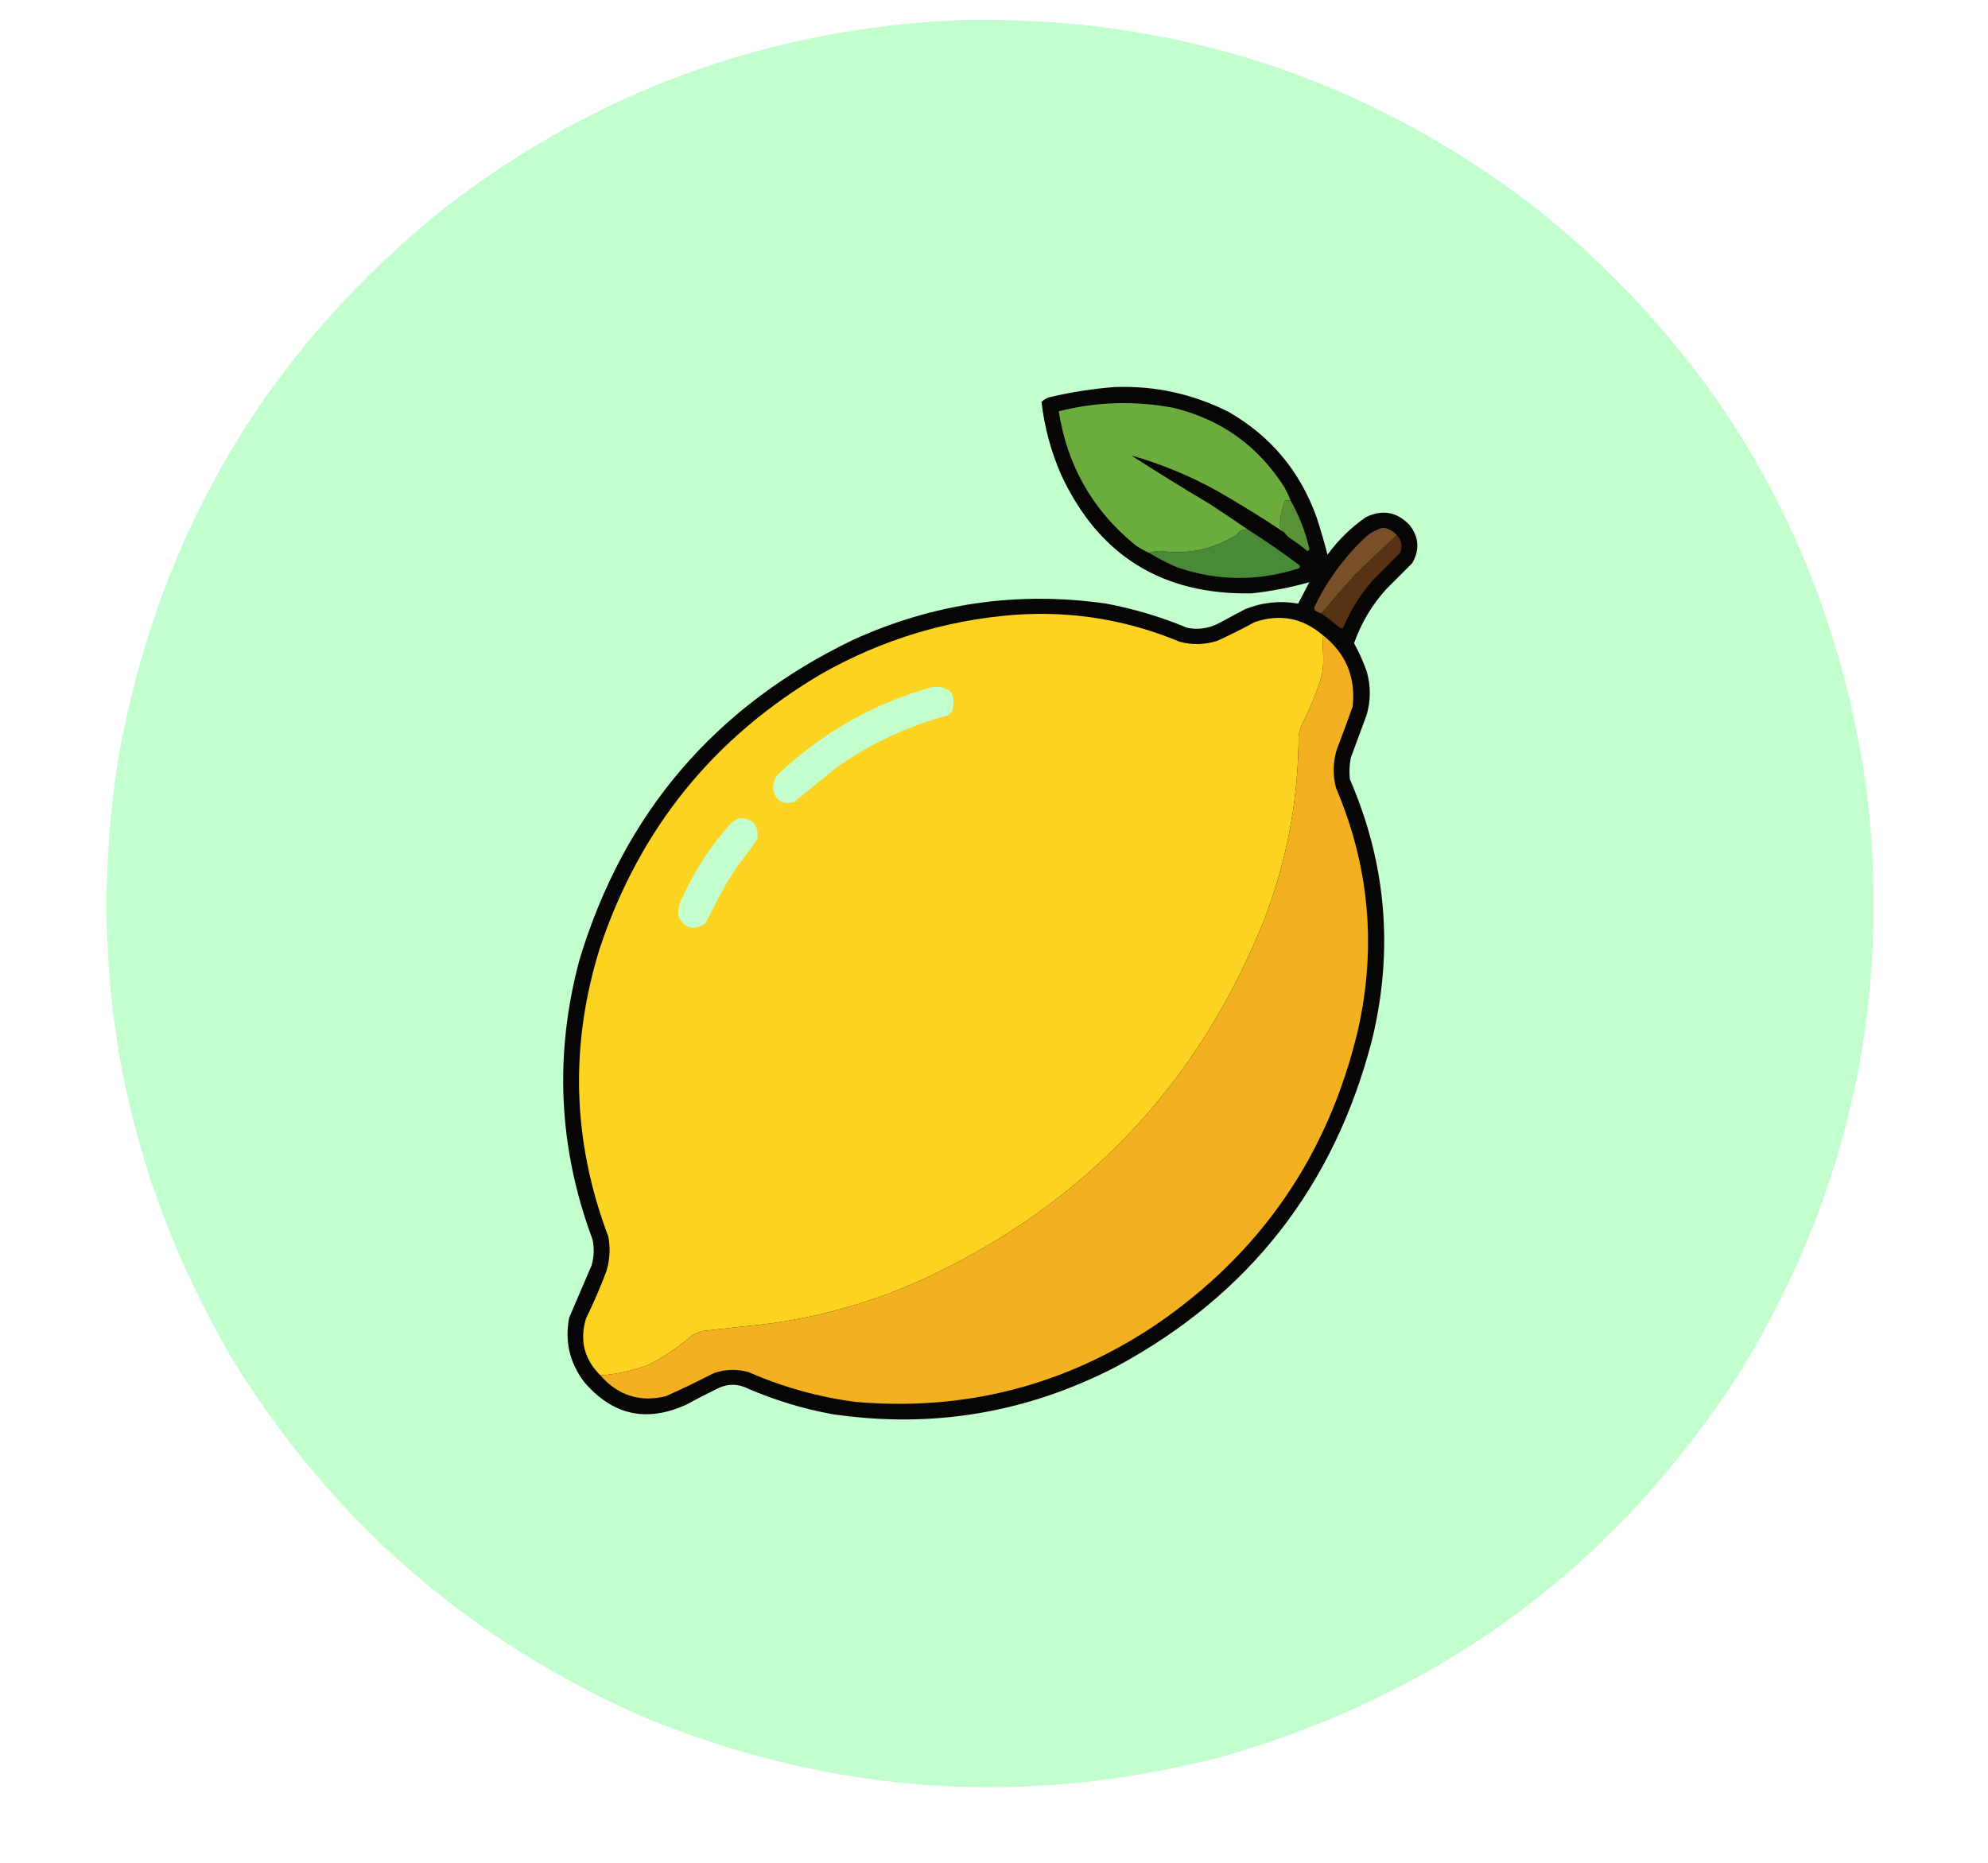
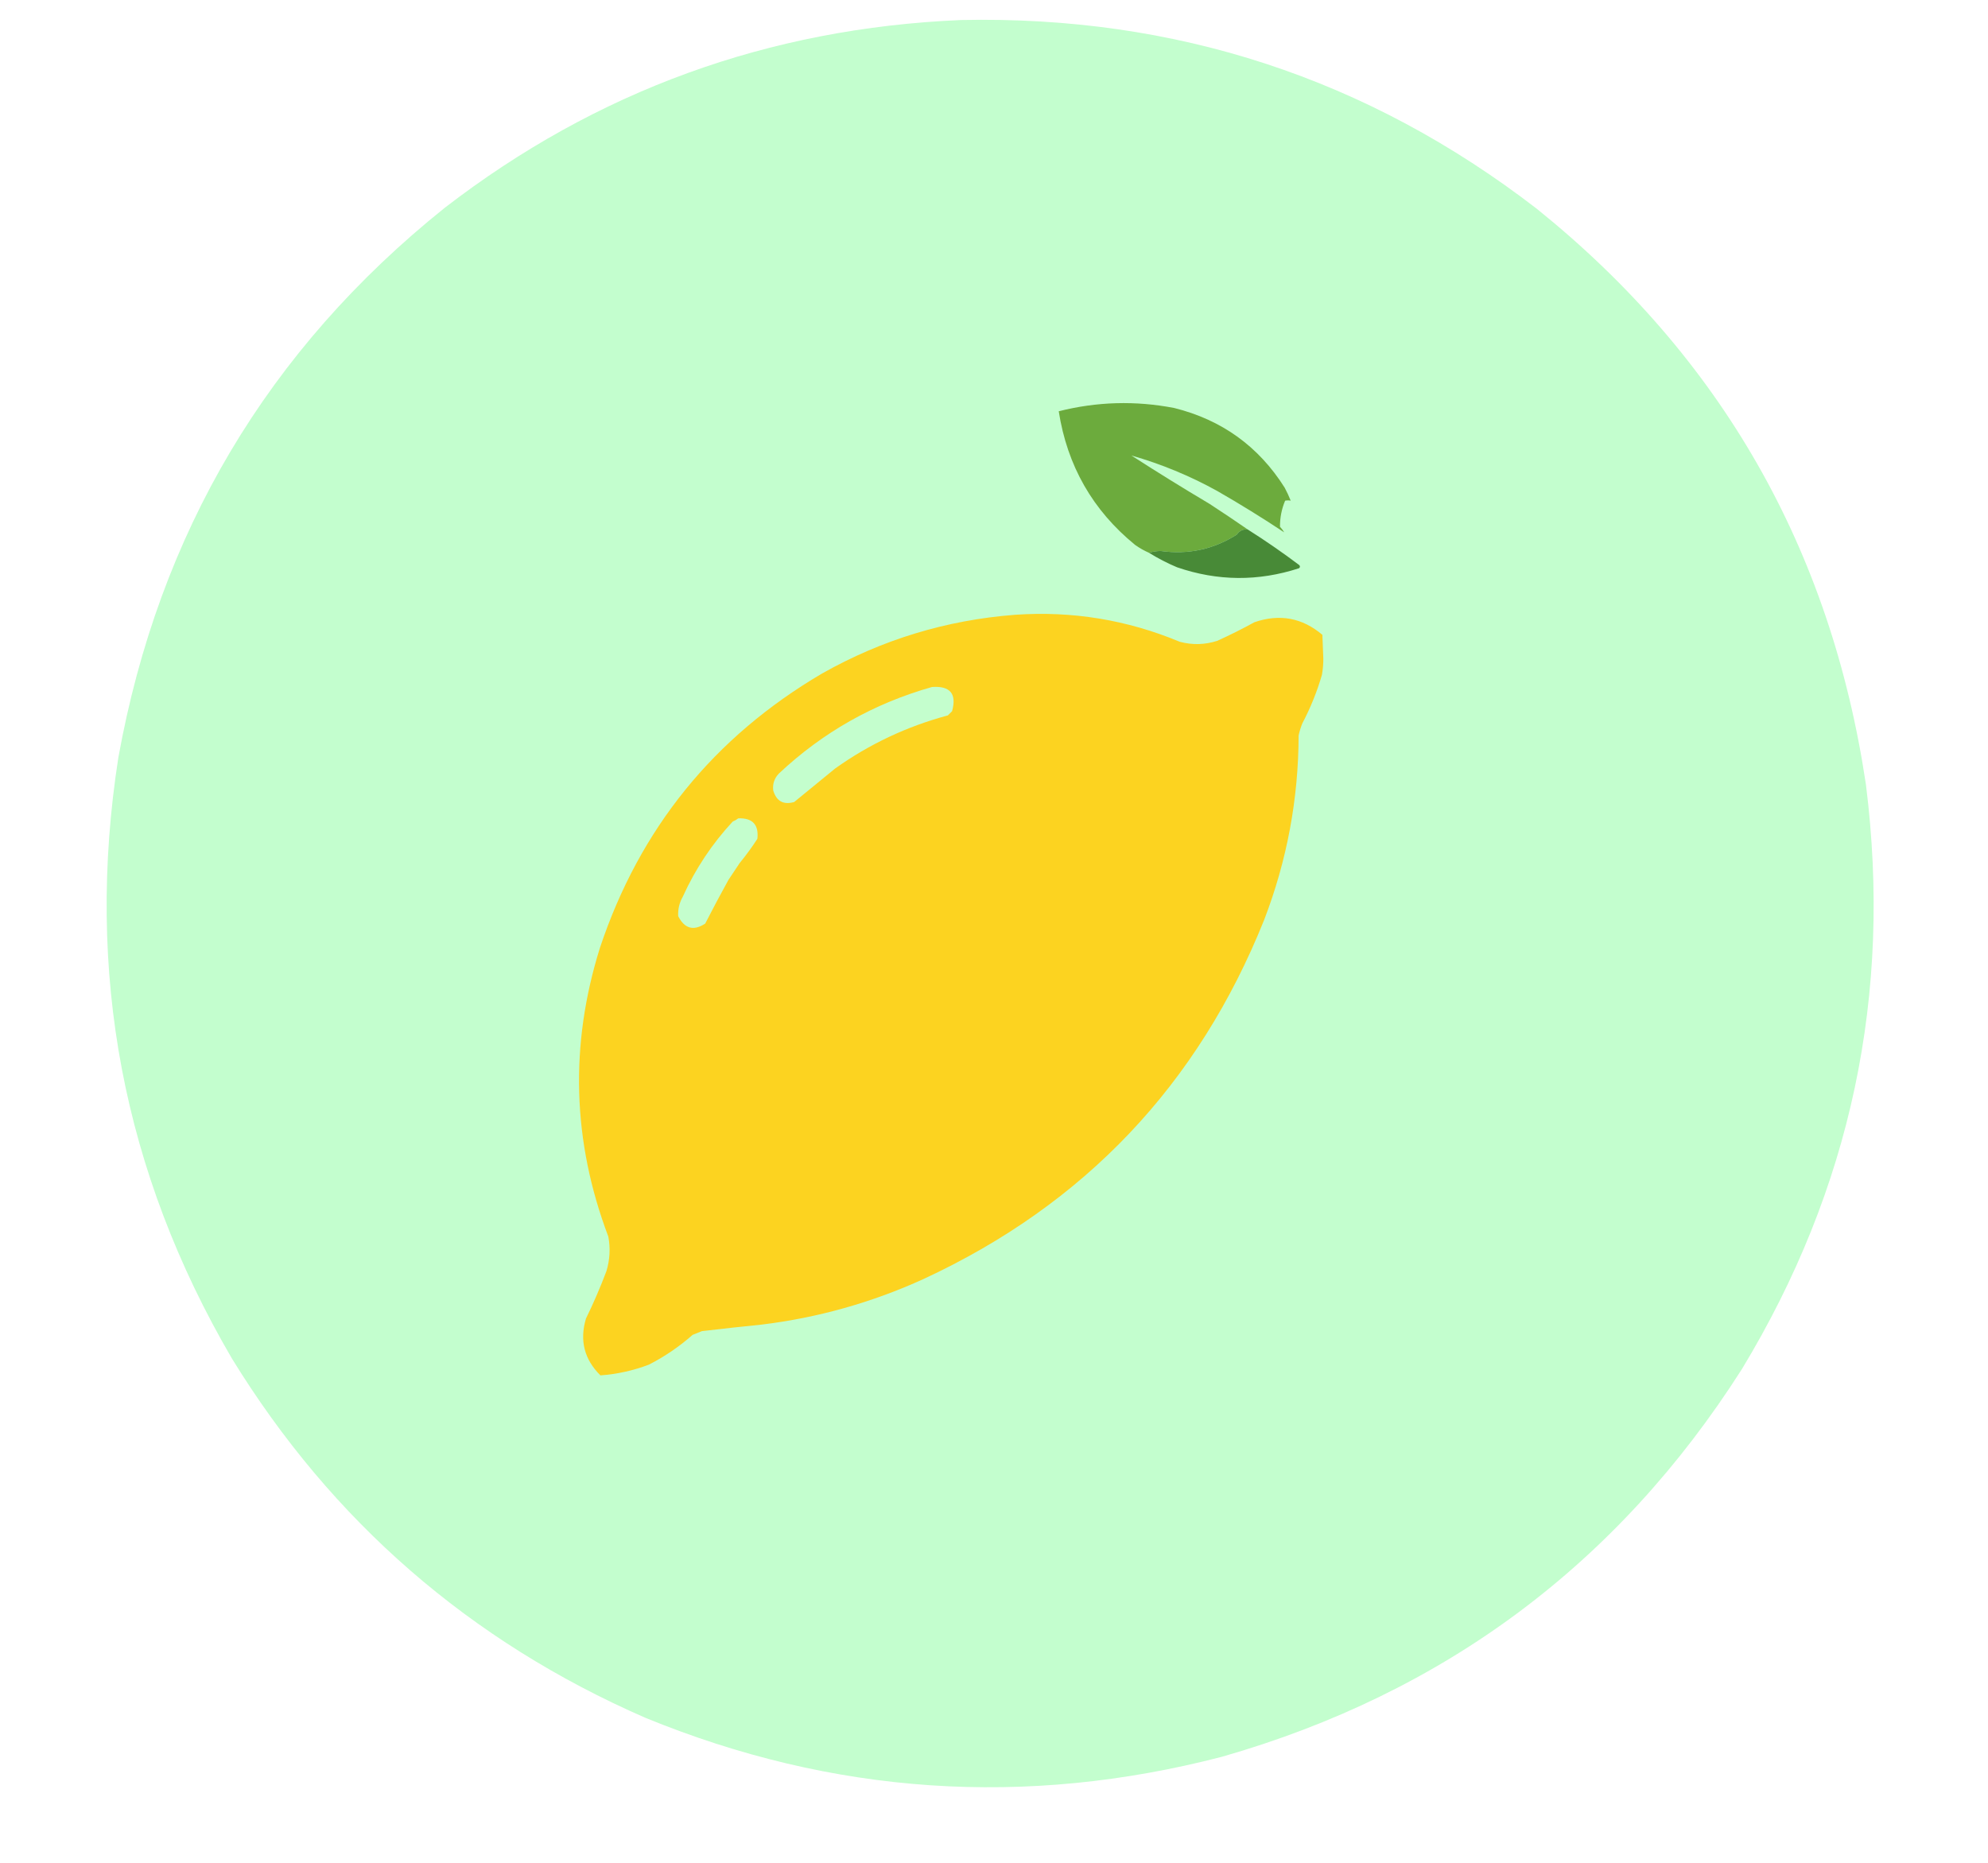
<svg xmlns="http://www.w3.org/2000/svg" version="1.1" width="2134px" height="2000px" style="shape-rendering:geometricPrecision; text-rendering:geometricPrecision; image-rendering:optimizeQuality; fill-rule:evenodd; clip-rule:evenodd">
  <g>
    <path style="opacity:0.999" fill="#c3fece" d="M 1031.5,21.5 C 1261.97,16.606 1467.97,84.106 1649.5,224C 1847.46,383.305 1965.29,589.471 2003,842.5C 2031.27,1067.17 1986.94,1276.17 1870,1469.5C 1736.88,1678.72 1550.71,1817.56 1311.5,1886C 1100.43,1940.71 894.094,1926.71 692.5,1844C 504.302,1761.79 356.469,1633.29 249,1458.5C 131.942,1258.2 91.275,1043.2 127,813.5C 170.501,572.21 287.335,375.376 477.5,223C 640.38,97.415 825.046,30.248 1031.5,21.5 Z" />
  </g>
  <g>
-     <path style="opacity:1" fill="#070604" d="M 1196.5,415.5 C 1239.48,413.929 1280.15,422.763 1318.5,442C 1363.69,467.869 1395.19,505.369 1413,554.5C 1417.47,568.066 1421.47,581.732 1425,595.5C 1436.54,579.625 1450.37,566.125 1466.5,555C 1484.09,546.723 1499.59,549.556 1513,563.5C 1523.15,576.438 1524.15,590.105 1516,604.5C 1506.72,613.779 1497.39,623.113 1488,632.5C 1472.67,649.474 1461.17,668.807 1453.5,690.5C 1458.78,700.063 1463.28,710.063 1467,720.5C 1471.56,736.181 1471.56,751.847 1467,767.5C 1461.33,782.843 1455.66,798.177 1450,813.5C 1448.52,821.111 1448.19,828.778 1449,836.5C 1488.09,926.717 1496.09,1019.72 1473,1115.5C 1432.6,1272.86 1341.1,1390.03 1198.5,1467C 1101.98,1517.03 999.982,1534.03 892.5,1518C 861.831,1512.25 832.164,1503.25 803.5,1491C 792.969,1485.51 782.302,1485.18 771.5,1490C 759.677,1495.74 748.01,1501.74 736.5,1508C 693.888,1527.39 657.388,1519.22 627,1483.5C 611.415,1462.83 606.082,1439.83 611,1414.5C 618.992,1395.87 626.992,1377.2 635,1358.5C 637.711,1349.23 638.044,1339.9 636,1330.5C 599.403,1232.04 594.736,1132.04 622,1030.5C 669.528,872.975 767.362,758.475 915.5,687C 1002.32,647.439 1092.98,634.439 1187.5,648C 1217.42,653.64 1246.42,662.307 1274.5,674C 1285.57,676.157 1296.23,674.824 1306.5,670C 1316.5,664.667 1326.5,659.333 1336.5,654C 1354.93,646.587 1373.93,644.587 1393.5,648C 1397.5,640.333 1401.5,632.667 1405.5,625C 1385.25,630.71 1364.58,634.71 1343.5,637C 1247.43,638.737 1179.26,596.237 1139,509.5C 1128.1,484.492 1121.1,458.492 1118,431.5C 1120.87,428.537 1124.37,426.704 1128.5,426C 1151.03,420.759 1173.7,417.259 1196.5,415.5 Z" />
-   </g>
+     </g>
  <g>
    <path style="opacity:1" fill="#6cab3d" d="M 1385.5,537.5 C 1383.73,537.06 1381.73,537.06 1379.5,537.5C 1375.75,546.501 1373.91,555.834 1374,565.5C 1375.75,567.351 1377.25,569.351 1378.5,571.5C 1355.06,555.937 1331.06,541.103 1306.5,527C 1277.15,510.783 1246.48,498.116 1214.5,489C 1242.16,506.835 1270.16,524.168 1298.5,541C 1312.32,549.996 1325.99,559.163 1339.5,568.5C 1334.65,567.746 1330.65,569.58 1327.5,574C 1302.55,589.79 1275.39,595.624 1246,591.5C 1241.68,591.483 1237.52,592.149 1233.5,593.5C 1228.23,591.197 1223.23,588.364 1218.5,585C 1172.94,547.858 1145.61,500.024 1136.5,441.5C 1177.57,431.139 1218.9,429.972 1260.5,438C 1311.61,450.768 1351.11,479.268 1379,523.5C 1381.45,528.068 1383.62,532.735 1385.5,537.5 Z" />
  </g>
  <g>
-     <path style="opacity:1" fill="#5a9237" d="M 1385.5,537.5 C 1394.59,553.585 1401.26,570.752 1405.5,589C 1405.03,591.825 1403.69,592.158 1401.5,590C 1395.78,585.279 1389.78,580.946 1383.5,577C 1381.63,575.296 1379.96,573.463 1378.5,571.5C 1377.25,569.351 1375.75,567.351 1374,565.5C 1373.91,555.834 1375.75,546.501 1379.5,537.5C 1381.73,537.06 1383.73,537.06 1385.5,537.5 Z" />
-   </g>
+     </g>
  <g>
-     <path style="opacity:1" fill="#774f28" d="M 1499.5,574.5 C 1484.56,588.268 1469.73,602.268 1455,616.5C 1442.58,630.385 1430.41,644.385 1418.5,658.5C 1416.41,657.955 1414.41,657.122 1412.5,656C 1410.79,654.867 1410.29,653.367 1411,651.5C 1424.74,622.867 1443.24,597.701 1466.5,576C 1471.78,571.527 1477.78,568.361 1484.5,566.5C 1490.57,567.363 1495.57,570.03 1499.5,574.5 Z" />
-   </g>
+     </g>
  <g>
    <path style="opacity:1" fill="#488a37" d="M 1339.5,568.5 C 1358.33,580.417 1376.66,593.083 1394.5,606.5C 1395.73,607.651 1395.73,608.817 1394.5,610C 1350.7,624.286 1307.04,623.952 1263.5,609C 1253,604.585 1243,599.418 1233.5,593.5C 1237.52,592.149 1241.68,591.483 1246,591.5C 1275.39,595.624 1302.55,589.79 1327.5,574C 1330.65,569.58 1334.65,567.746 1339.5,568.5 Z" />
  </g>
  <g>
-     <path style="opacity:1" fill="#573314" d="M 1499.5,574.5 C 1504.59,579.973 1505.76,586.306 1503,593.5C 1493.39,603.113 1483.72,612.779 1474,622.5C 1460.57,637.68 1449.9,654.68 1442,673.5C 1440.95,674.517 1439.78,674.684 1438.5,674C 1431.93,668.587 1425.27,663.421 1418.5,658.5C 1430.41,644.385 1442.58,630.385 1455,616.5C 1469.73,602.268 1484.56,588.268 1499.5,574.5 Z" />
-   </g>
+     </g>
  <g>
    <path style="opacity:1" fill="#fcd320" d="M 1419.5,681.5 C 1419.81,689.998 1420.14,698.498 1420.5,707C 1420.53,712.888 1420.03,718.721 1419,724.5C 1413.76,742.542 1406.76,759.876 1398,776.5C 1396.29,780.711 1394.96,785.044 1394,789.5C 1393.81,857.817 1381.48,923.817 1357,987.5C 1286.17,1164.31 1164.34,1292.81 991.5,1373C 936.04,1398.29 878.04,1414.63 817.5,1422C 796.134,1424.15 774.8,1426.49 753.5,1429C 750.167,1430.33 746.833,1431.67 743.5,1433C 729.203,1445.62 713.537,1456.29 696.5,1465C 679.741,1471.37 662.408,1475.2 644.5,1476.5C 627.164,1459.32 621.998,1438.98 629,1415.5C 637.142,1398.88 644.475,1381.88 651,1364.5C 654.658,1352.32 655.325,1339.99 653,1327.5C 614.321,1225.27 611.321,1121.93 644,1017.5C 686.727,889.451 766.227,791.284 882.5,723C 946.826,686.669 1015.83,665.669 1089.5,660C 1150.83,655.713 1209.83,665.38 1266.5,689C 1279.93,692.556 1293.27,692.223 1306.5,688C 1320.11,681.861 1333.45,675.194 1346.5,668C 1373.55,658.686 1397.88,663.186 1419.5,681.5 Z" />
  </g>
  <g>
-     <path style="opacity:1" fill="#f3b122" d="M 1419.5,681.5 C 1444.6,701.04 1455.43,726.707 1452,758.5C 1446.53,773.899 1440.87,789.233 1435,804.5C 1430.86,818.09 1430.52,831.757 1434,845.5C 1469.7,929.193 1477.7,1015.53 1458,1104.5C 1426.38,1239.34 1353.54,1345.51 1239.5,1423C 1142.19,1487.76 1035.19,1515.09 918.5,1505C 878.638,1499.78 840.304,1489.12 803.5,1473C 791.077,1469.52 778.744,1469.85 766.5,1474C 749.389,1482.77 732.055,1491.11 714.5,1499C 686.609,1505.55 663.275,1498.05 644.5,1476.5C 662.408,1475.2 679.741,1471.37 696.5,1465C 713.537,1456.29 729.203,1445.62 743.5,1433C 746.833,1431.67 750.167,1430.33 753.5,1429C 774.8,1426.49 796.134,1424.15 817.5,1422C 878.04,1414.63 936.04,1398.29 991.5,1373C 1164.34,1292.81 1286.17,1164.31 1357,987.5C 1381.48,923.817 1393.81,857.817 1394,789.5C 1394.96,785.044 1396.29,780.711 1398,776.5C 1406.76,759.876 1413.76,742.542 1419,724.5C 1420.03,718.721 1420.53,712.888 1420.5,707C 1420.14,698.498 1419.81,689.998 1419.5,681.5 Z" />
-   </g>
+     </g>
  <g>
    <path style="opacity:1" fill="#c4fecd" d="M 1000.5,737.5 C 1020.01,736.168 1027.18,744.834 1022,763.5C 1020.5,765 1019,766.5 1017.5,768C 973.606,779.784 933.273,798.784 896.5,825C 881.833,837 867.167,849 852.5,861C 840.906,864.285 833.406,860.118 830,848.5C 829.193,841.588 831.193,835.588 836,830.5C 883.128,786.178 937.961,755.178 1000.5,737.5 Z" />
  </g>
  <g>
    <path style="opacity:1" fill="#c4fecd" d="M 792.5,878.5 C 807.826,877.991 814.66,885.325 813,900.5C 807.156,909.521 800.822,918.188 794,926.5C 790,932.5 786,938.5 782,944.5C 773.397,960.04 765.064,975.706 757,991.5C 744.474,999.662 734.808,996.996 728,983.5C 727.611,976.052 729.278,969.052 733,962.5C 746.517,932.677 764.35,905.844 786.5,882C 788.727,881.059 790.727,879.892 792.5,878.5 Z" />
  </g>
</svg>